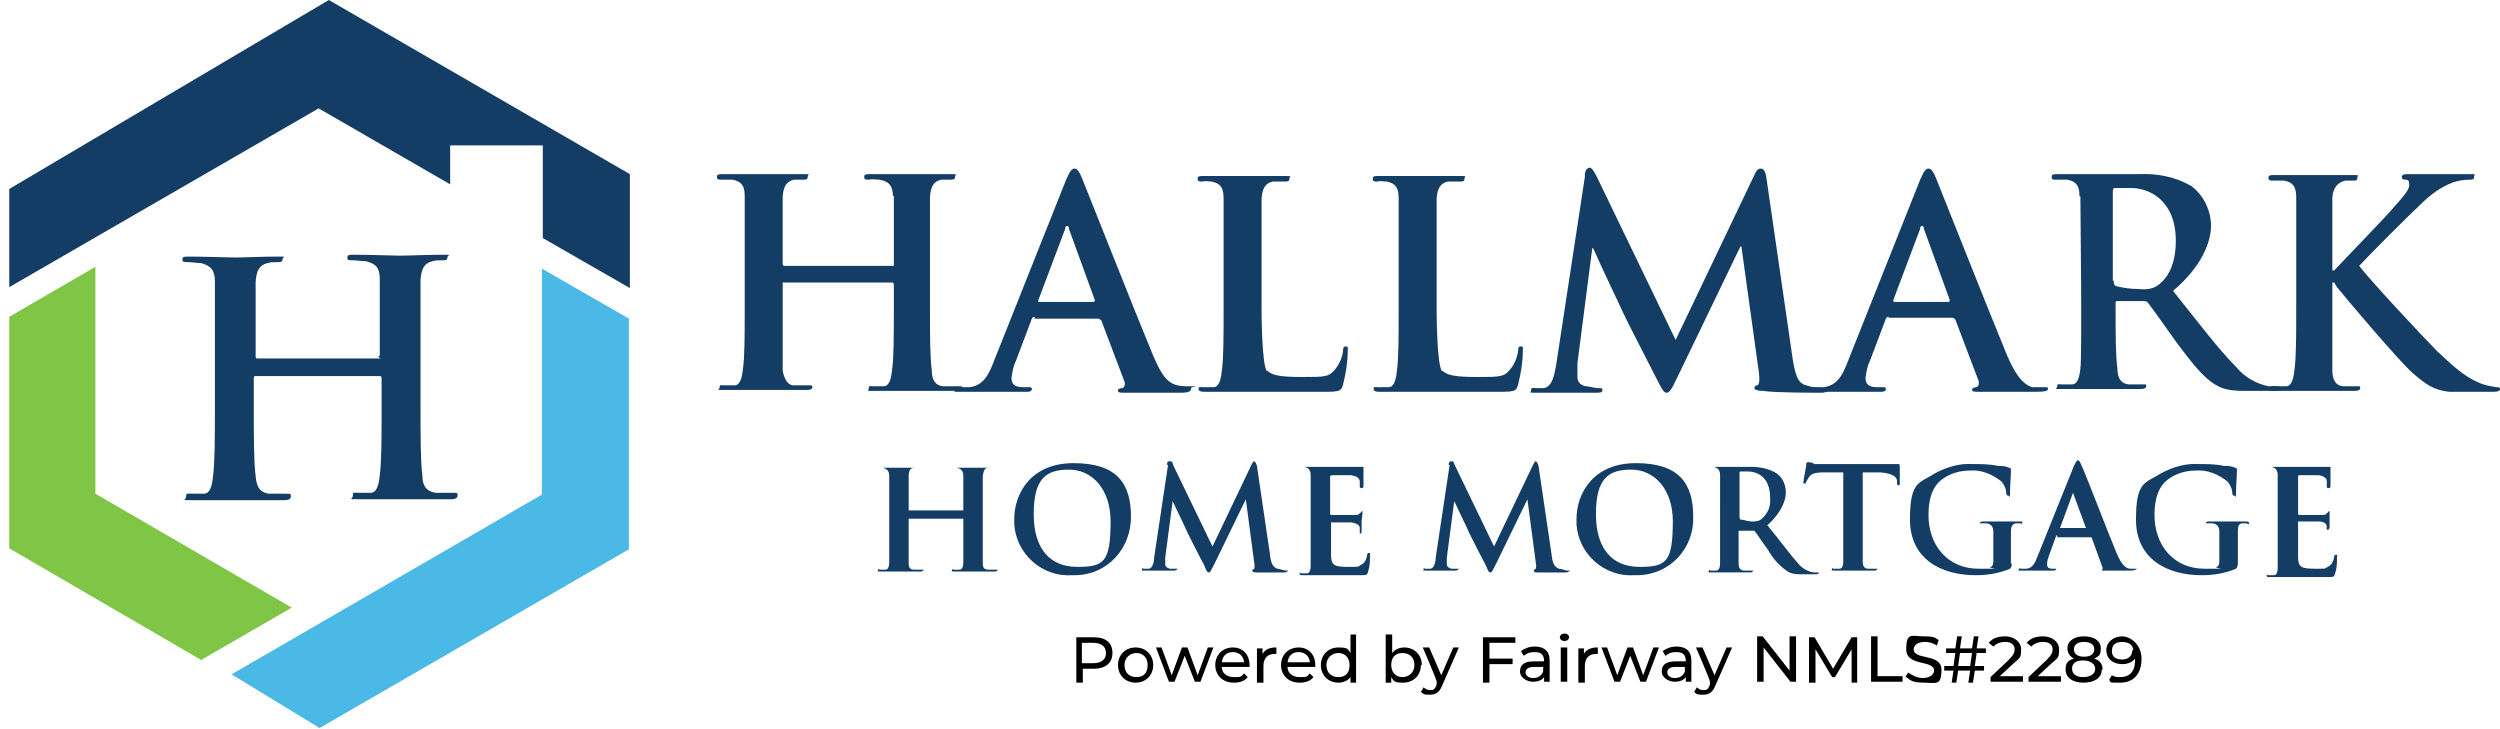
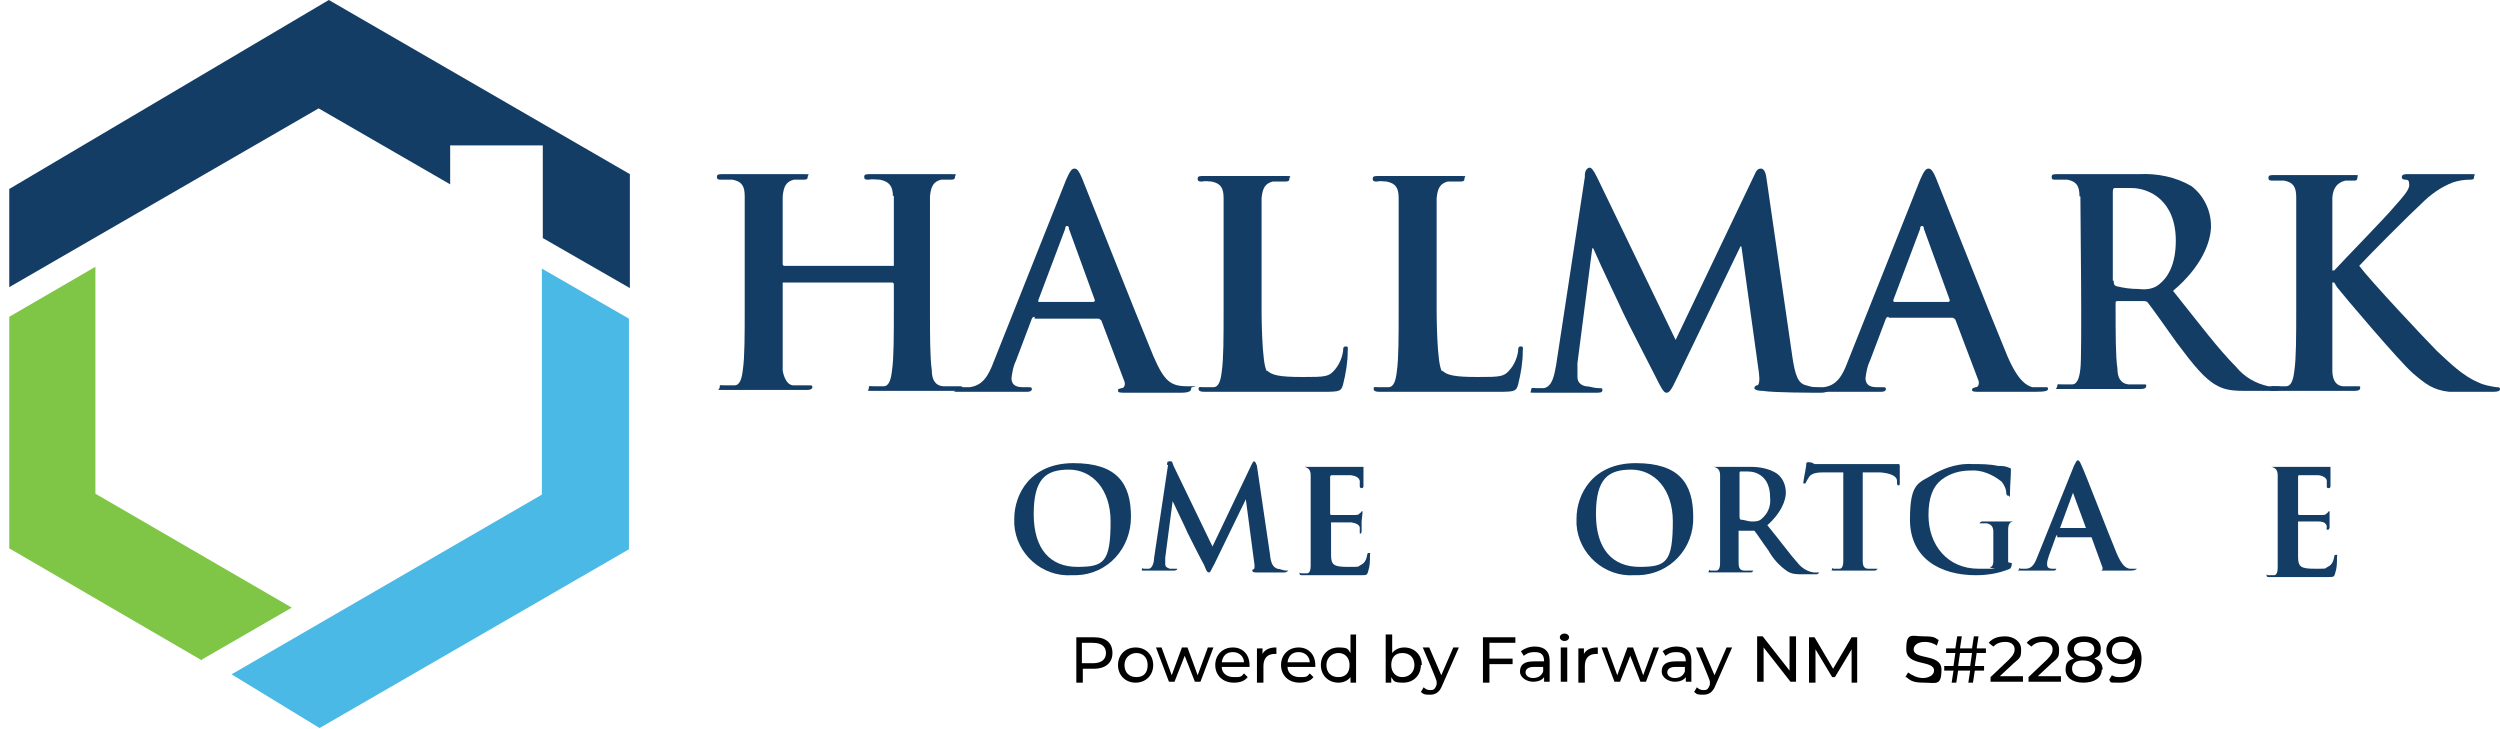
<svg xmlns="http://www.w3.org/2000/svg" id="Logo_desktop" version="1.1" viewBox="0 0 269.9 78.7">
  <defs>
    <style>
      .st0 {
        fill: none;
      }

      .st1 {
        fill: #4bb9e6;
      }

      .st2 {
        fill: #7fc646;
        fill-rule: evenodd;
      }

      .st3 {
        fill: #133d65;
      }

      .st4 {
        clip-path: url(#clippath);
      }
    </style>
    <clipPath id="clippath">
      <rect class="st0" width="298.8" height="78.7" />
    </clipPath>
  </defs>
  <g class="st4">
    <g id="Group_35">
      <g>
        <g id="Group_1">
          <path id="Path_1" class="st3" d="M96.4,21.2c0-1.1-.4-1.6-1.4-1.8-.4,0-.8-.1-1.2,0-.3,0-.5,0-.5-.3s.2-.3.7-.3h8.4c1.2,0,.7,0,.7.3s-.2.3-.6.3h-.9c-.8.2-1.1.7-1.2,1.8v12.1c0,2.9,0,5.3.2,6.7,0,.9.3,1.6,1.2,1.7.5,0,1.1,0,1.6,0s.5,0,.5.2-.2.3-.6.3h-8.8c-1.2,0-.7,0-.7-.3s0-.2.5-.2.8,0,1.1,0c.6,0,.8-.8.9-1.7.2-1.3.2-3.8.2-6.6v-2.7s0-.2-.2-.2h-11.6s-.2,0-.2,0v9.5s.2,1.5,1.1,1.6c.5,0,1.1,0,1.6,0s.5,0,.5.2-.2.3-.6.3h-8.8c-1.2,0-.6,0-.6-.3s0-.2.5-.2.8,0,1.1,0c.6,0,.8-.8.9-1.7.2-1.3.2-3.8.2-6.6v-12.1c0-1.1-.3-1.6-1.3-1.8-.4,0-.8,0-1.2,0-.3,0-.5,0-.5-.3s.2-.3.7-.3h8.4c1.2,0,.7,0,.7.3s-.2.3-.6.3h-.9c-.8.2-1.1.7-1.2,1.8v7.3q0,.2.2.2h11.8s0-6.6,0-7.6Z" />
        </g>
        <g id="Group_2">
          <path id="Path_2" class="st3" d="M118,32.6q.2,0,.2-.2l-2.8-7.7c0-.1,0-.3-.2-.3s-.2.2-.2.3l-2.9,7.7c0,0,0,.2,0,.2h5.8ZM111.7,34.2q-.2,0-.3.2l-1.7,4.5c-.3.6-.4,1.2-.5,1.9,0,.6.3,1,1.2,1h.5c.4,0,.5,0,.5.2s-.2.3-.5.3h-7c-1.6,0-.6,0-.6-.3s0-.2.4-.2h1c1.4-.2,2-1.2,2.6-2.8l7.8-19.6c.4-.9.6-1.2.9-1.2s.5.3.8,1c.7,1.7,5.7,14.4,7.7,19.2,1.2,2.8,1.9,3.3,3.7,3.3s.4,0,.4.2,0,.5-1.1.5h-5.9c-.6,0-.9,0-.9-.2s0-.2.4-.3c.3,0,.4-.4.3-.7h0l-2.5-6.6c0,0-.2-.2-.3-.2h-6.9v-.2Z" />
        </g>
        <g id="Group_3">
          <path id="Path_3" class="st3" d="M136.8,40c.5.5,1.3.7,3.8.7s2.9,0,3.6-.9c.4-.5.7-1.2.8-1.9,0-.3,0-.5.3-.5s.2.2.2.5c0,1.2-.2,2.4-.5,3.6-.2.7-.3.8-2,.8h-13q-.6,0-.6-.3c0-.3.1-.2.5-.2s.8,0,1.1,0c.6,0,.8-.8.9-1.7.2-1.3.2-3.8.2-6.6v-12.1c0-1.1-.3-1.6-1.3-1.8-.3,0-.7-.1-1,0-.3,0-.5,0-.5-.3s.2-.3.7-.3h8.5c1.2,0,.7,0,.7.3s-.2.3-.6.3h-1.2c-.8.2-1.1.7-1.2,1.8v12.1s0,6,.6,6.6Z" />
        </g>
        <g id="Group_4">
          <path id="Path_4" class="st3" d="M155.7,40c.5.5,1.3.7,3.8.7s2.9,0,3.6-.9c.4-.5.7-1.2.8-1.9,0-.3,0-.5.3-.5s.2.2.2.5c0,1.2-.2,2.4-.5,3.6-.2.7-.3.8-2,.8h-13q-.6,0-.6-.3c0-.3.1-.2.5-.2s.8,0,1.1,0c.6,0,.8-.8.9-1.7.2-1.3.2-3.8.2-6.6v-12.1c0-1.1-.3-1.6-1.3-1.8-.3,0-.7-.1-1,0-.3,0-.5,0-.5-.3s.2-.3.7-.3h8.5c1.2,0,.7,0,.7.3s-.2.3-.6.3h-1.2c-.8.2-1.1.7-1.2,1.8v12.1s0,6,.6,6.6Z" />
        </g>
        <g id="Group_5">
          <path id="Path_5" class="st3" d="M171.1,18.9c0-.5.3-.8.5-.8s.4.2.8,1l8.5,17.6,8.5-17.8c.2-.5.4-.7.7-.7s.5.3.6,1l2.8,19.3c.3,2,.6,2.9,1.5,3.1.6.2,1.3.3,1.9.3s.5,0,.5.2-.4.3-.8.3c-.8,0-5.1,0-6.3-.2-.7,0-.9-.2-.9-.3s.1-.3.3-.3.3-.5.2-1.3l-1.9-13.7h-.1l-6.8,14.1c-.7,1.5-.9,1.7-1.2,1.7s-.6-.6-1.1-1.6c-.7-1.4-3.2-6.2-3.6-7.1-.3-.7-2.2-4.6-3.2-6.9h-.1l-1.6,12.4v1.5c0,.6.4.9.9,1,.4,0,.9.2,1.3.2s.5,0,.5.2c0,.3-.3.3-.7.3h-6.4c-1,0-.6,0-.6-.3s.2-.2.5-.2h.9c.9-.2,1.1-1.4,1.3-2.5l3.1-20.3v-.2Z" />
        </g>
        <g id="Group_6">
          <path id="Path_6" class="st3" d="M210.3,32.6q.2,0,.2-.2l-2.8-7.7c0-.1,0-.3-.2-.3s-.2.2-.2.3l-2.9,7.7c0,0,0,.2.1.2h5.8ZM203.9,34.2q-.2,0-.3.2l-1.7,4.5c-.3.6-.4,1.2-.5,1.9,0,.6.3,1,1.2,1h.5c.4,0,.5,0,.5.2s-.2.3-.5.3h-7c-1.6,0-.6,0-.6-.3s.1-.2.4-.2h1c1.4-.2,2-1.2,2.6-2.8l7.8-19.6c.4-.9.6-1.2.9-1.2s.5.3.8,1c.7,1.7,5.7,14.4,7.7,19.2,1.2,2.8,2.1,3.2,2.7,3.4.4,0,.9,0,1.3,0s.4,0,.4.2-.3.3-1.4.3h-5.9c-.6,0-.9,0-.9-.2s.1-.2.4-.3c.3,0,.4-.4.3-.7h0l-2.5-6.6c0,0-.2-.2-.3-.2h-6.9v-.2Z" />
        </g>
        <g id="Group_7">
          <path id="Path_7" class="st3" d="M228.2,30.3c0,.3,0,.5.3.6.8.2,1.6.3,2.4.3.8.1,1.6,0,2.2-.5.9-.7,1.8-2.1,1.8-4.7,0-4.4-2.9-5.7-4.8-5.7s-1.4,0-1.8,0c-.2,0-.2.3-.2.5v9.5ZM224.5,21.2c0-1.1-.3-1.6-1.3-1.8,0,0-.8,0-1.2,0s-.5,0-.5-.3.2-.3.7-.3h8.7c2-.1,4,.3,5.7,1.3,1.3,1,2.1,2.6,2.1,4.3s-1,4.4-4.1,7c2.8,3.5,4.9,6.3,6.8,8.2.9,1.1,2.1,1.8,3.5,2.1h.9c.2,0,.4,0,.4.2s-.2.3-.6.3h-3c-1.1,0-2.3,0-3.3-.6-1.3-.7-2.5-2.2-4.3-4.6-1.2-1.7-2.7-3.8-3.1-4.3-.1-.2-.4-.2-.6-.2h-2.7q-.2,0-.2.2v.4c0,2.9,0,5.4.2,6.7,0,.9.3,1.6,1.2,1.7.5,0,1,0,1.5,0s.4,0,.4.2-.2.3-.6.3h-8.4c-1.2,0-.6,0-.6-.3s.1-.2.5-.2.8,0,1.1,0c.6,0,.8-.8.9-1.7.2-1.3,0-17.6,0-18.6Z" />
        </g>
        <g id="Group_8">
          <path id="Path_8" class="st3" d="M251.8,29.2h.2c1.1-1.2,5.6-5.8,6.5-6.9.9-1,1.6-1.8,1.6-2.3s-.1-.6-.4-.6-.4-.1-.4-.3.2-.3.5-.3h6.8c.9,0,.5,0,.5.3s-.2.3-.5.3c-.6,0-1.2.1-1.8.3-1.3.5-2.4,1.3-3.4,2.3-1,.9-5.7,5.6-6.7,6.7,1.1,1.5,7.2,8,8.4,9.2,1.4,1.3,2.8,2.7,4.5,3.4.6.3,1.3.4,1.9.5.2,0,.4,0,.4.2s-.2.3-.7.3h-4.8c-1.7-.2-2.5-.8-3.9-2s-7.5-8.4-8.2-9.3l-.3-.5h-.2v9.5c0,.9.3,1.6,1.1,1.7.5,0,1,0,1.5,0s.4,0,.4.2-.2.3-.6.3h-8.4c-1.2,0-.6,0-.6-.3s.1-.2.5-.2.8,0,1.1,0c.6,0,.8-.8.9-1.7.2-1.3.2-3.8.2-6.6v-12.1c0-1.1-.3-1.6-1.3-1.8h-1.2c-.3,0-.5,0-.5-.3s.2-.3.7-.3h8.2c1.1,0,.7,0,.7.3s-.2.3-.4.3h-.9c-.8.2-1.3.7-1.4,1.8,0,1,0,7.9,0,7.9Z" />
        </g>
      </g>
      <g>
        <g id="Group_9">
-           <path id="Path_9" class="st3" d="M104,55.1h0v-3.7c0-.5-.2-.8-.7-.9h-.3c-.2,0-.3,0-.3,0s0,0,.3,0h4.1c.6,0,.3,0,.3,0s0,0-.3,0h-.4c-.4,0-.5.3-.6.9v9.3c0,.4,0,.8.6.8h.8q.2,0,.2,0c0,0,0,.2-.3.2h-4.3c-.6,0-.3,0-.3-.2s0,0,.2,0h.6c.3,0,.4-.4.4-.8v-4.7h-5.9v4.7c0,.4,0,.8.6.8h.8q.2,0,.2,0c0,0,0,.2-.3.2h-4.3c-.6,0-.3,0-.3-.2s0,0,.2,0h.6c.3,0,.4-.4.4-.8v-9.3c0-.5-.2-.8-.7-.9h-.6c-.2,0-.3,0-.3,0s0,0,.3,0h4.1c.6,0,.6,0,.6,0s0,0-.3,0h-.4c-.4,0-.6.3-.6.9s0,3.7,0,3.7h5.9Z" />
-         </g>
+           </g>
        <g id="Group_10">
          <path id="Path_10" class="st3" d="M119.9,56.3c0-3.5-2-5.6-4.5-5.6s-3.8,1-3.8,4.8,1.8,5.7,4.7,5.7,3.6-.5,3.6-5M109.5,56c0-2.6,1.7-6,6.4-6s6.2,2.2,6.2,5.8c0,3.4-2.5,6.2-5.9,6.3h-.5c-3.2.2-6-2.3-6.2-5.5v-.5" />
        </g>
        <g id="Group_11">
          <path id="Path_11" class="st3" d="M126,50.2c0-.3,0-.4.3-.4s.2,0,.4.5l4.2,8.7,4.2-8.8c.1-.2.2-.4.3-.4s.2.2.3.5l1.4,9.5c.1,1,.3,1.4.8,1.6.3,0,.6.2,1,.2s.2,0,.2,0-.2.2-.4.2h-3.1q-.4,0-.4-.2c0-.2,0,0,.2-.2,0,0,.1-.2,0-.7l-.9-6.8h0l-3.4,7c-.4.7-.4.9-.6.9s-.3-.3-.5-.8c-.4-.7-1.6-3.1-1.8-3.5-.1-.3-1.1-2.3-1.6-3.4h0l-.8,6.1v.7c0,.3.2.4.5.5h.6c0,0,.2,0,.2,0s0,.2-.4.2h-3.1c-.5,0-.3,0-.3-.2s0,0,.2,0h.5c.4,0,.6-.7.6-1.2l1.5-10h0Z" />
        </g>
        <g id="Group_12">
          <path id="Path_12" class="st3" d="M141.5,54.6v-3.3c0-.5-.2-.8-.7-.9h-.6c-.2,0-.3,0-.3,0s.1,0,.3,0h7c0,.4,0,1.1,0,1.1v1s0,.2-.2.2-.2-.2-.2-.2v-.6c-.1-.3-.3-.5-1-.6-.3,0-2,0-2,0,0,0-.2,0-.2.2v3.9c0,0,0,.2.1.2.3,0,2,0,2.4,0s.6,0,.7-.2c.1,0,.2-.2.2-.2,0,0,.1,0,.1,0s0,.3-.1,1.1v1c0,0,0,.3-.1.3,0,0-.1,0-.1,0h0v-.6c0-.3-.3-.5-.9-.6h-2.2v3.5c0,1.1.3,1.3,1.8,1.3s1,0,1.4-.2.6-.5.7-1.1q0-.2.2-.2c.2,0,.1,0,.1.3,0,.6,0,1.1-.2,1.7-.1.4-.2.4-.8.4h-6.3c-.2,0-.3,0-.3-.2s0,0,.2,0h.6c.3,0,.4-.4.4-.8v-6.2Z" />
        </g>
        <g id="Group_13">
-           <path id="Path_13" class="st3" d="M156.4,50.2c0-.3.1-.4.3-.4s.2,0,.4.5l4.2,8.7,4.2-8.8c.1-.2.2-.4.3-.4s.2.2.3.5l1.4,9.5c.1,1,.3,1.4.8,1.6.3,0,.6.2,1,.2s.2,0,.2,0-.2.2-.4.2h-3.1c-.3,0-.4,0-.4-.2s0,0,.2-.2c0,0,.1-.2,0-.7l-.9-6.8h0l-3.4,7c-.4.7-.4.9-.6.9s-.3-.3-.5-.8c-.4-.7-1.6-3.1-1.8-3.5-.1-.3-1.1-2.3-1.6-3.4h0l-.8,6.1v.7c0,.3.2.4.5.5h.6c.1,0,.2,0,.2,0s-.1.2-.4.2h-3.1c-.5,0-.3,0-.3-.2s0,0,.2,0h.5c.4,0,.6-.7.6-1.2l1.5-10h0Z" />
-         </g>
+           </g>
        <g id="Group_14">
          <path id="Path_14" class="st3" d="M180.6,56.3c0-3.5-2-5.6-4.5-5.6s-3.8,1-3.8,4.8,1.8,5.7,4.7,5.7,3.6-.5,3.6-5M170.2,56c0-2.6,1.7-6,6.4-6s6.2,2.2,6.2,5.8c.1,3.4-2.5,6.2-5.9,6.3h-.5c-3.2.2-6-2.3-6.2-5.5v-.5" />
        </g>
        <g id="Group_15">
          <path id="Path_15" class="st3" d="M187.8,55.8q0,.2.1.3c.4,0,.8.2,1.2.2s.8,0,1.1-.3c.7-.6,1-1.4.9-2.3,0-2.2-1.4-2.8-2.4-2.8h-.8q-.1,0-.1.2s0,4.7,0,4.7ZM185.7,54.6v-3.3c0-.5-.2-.8-.7-.9h-.6c-.2,0-.3,0-.3,0s.1,0,.3,0h4.6c1,0,2,.2,2.8.7.7.5,1,1.3,1,2.1s-.5,2.2-2,3.5c1.4,1.7,2.4,3.1,3.3,4.1.4.5,1,.9,1.7,1h.4c.1,0,.2,0,.2,0s-.1.2-.3.2h-1.5c-.6,0-1.1,0-1.6-.3-.9-.6-1.6-1.4-2.1-2.3-.6-.8-1.3-1.9-1.5-2.1,0,0-.2,0-.3,0h-1.4v3.5c0,.4.1.8.6.8h.8c.1,0,.2,0,.2,0s-.1.2-.3.2h-4.2c-.6,0-.3,0-.3-.2s0,0,.2,0h.6c.3,0,.4-.4.4-.8v-6h0Z" />
        </g>
        <g id="Group_16">
          <path id="Path_16" class="st3" d="M199.1,51h-2.3c-.9,0-1.3.2-1.5.5-.1.2-.2.3-.3.5,0,0,0,.2-.2.2s-.1,0-.1-.2.3-1.6.3-1.8,0-.3.2-.3.4,0,.7.2h9.1q.1,0,.1.3v1.8q0,.2-.1.2c-.1,0-.2,0-.2-.3v-.2c0-.4-.5-.8-1.8-.9h-1.9v9.6c0,.4.1.8.6.8h.8q.2,0,.2,0c0,0-.1.2-.3.2h-4.3c-.6,0-.3,0-.3-.2s0,0,.2,0h.6c.3,0,.4-.4.4-.8v-9.6h0Z" />
        </g>
        <g id="Group_17">
-           <path id="Path_17" class="st3" d="M217.2,60.8q0,.4-.2.6c-1.2.5-2.4.7-3.7.7-3.8,0-7.1-1.8-7.1-6s1-3.9,2.7-5c1.3-.7,2.7-1.1,4.1-1,.9,0,1.8,0,2.7.2.4,0,.8,0,1.2.2q.2,0,.2.2c0,.8-.1,1.7-.1,2.5s0,.3-.2.3-.1,0-.2-.2c0-.5-.2-.9-.5-1.3-1-.8-2.2-1.3-3.4-1.2-1.1,0-2.2.3-3.1,1-.9.7-1.4,1.9-1.4,3.8,0,3.3,2.1,5.8,5.4,5.8s.9,0,1.3-.2c.2,0,.3-.3.3-.6v-3.2c0-.5-.2-.8-.7-.9h-.6c-.1,0-.2,0-.2,0s.1-.2.3-.2h4c.5,0,.3,0,.3.2s0,0-.2,0h-.4c-.4,0-.6.3-.6.9v3.5h0Z" />
+           <path id="Path_17" class="st3" d="M217.2,60.8q0,.4-.2.6c-1.2.5-2.4.7-3.7.7-3.8,0-7.1-1.8-7.1-6s1-3.9,2.7-5c1.3-.7,2.7-1.1,4.1-1,.9,0,1.8,0,2.7.2.4,0,.8,0,1.2.2q.2,0,.2.2c0,.8-.1,1.7-.1,2.5s0,.3-.2.3-.1,0-.2-.2c0-.5-.2-.9-.5-1.3-1-.8-2.2-1.3-3.4-1.2-1.1,0-2.2.3-3.1,1-.9.7-1.4,1.9-1.4,3.8,0,3.3,2.1,5.8,5.4,5.8s.9,0,1.3-.2c.2,0,.3-.3.3-.6v-3.2c0-.5-.2-.8-.7-.9h-.6c-.1,0-.2,0-.2,0s.1-.2.3-.2h4s0,0-.2,0h-.4c-.4,0-.6.3-.6.9v3.5h0Z" />
        </g>
        <g id="Group_18">
          <path id="Path_18" class="st3" d="M225.2,57h0l-1.4-3.8h0q0,0,0,0l-1.4,3.8h0c0,0,2.8,0,2.8,0h0ZM222.1,57.8s-.1,0-.1,0l-.8,2.2c-.1.3-.2.6-.2.9s.1.5.6.5h.2q.2,0,.2,0c0,0,0,.2-.3.2h-3.4c-.8,0-.3,0-.3-.2s0,0,.2,0h.5c.7,0,1-.6,1.3-1.4l3.9-9.7c.2-.4.3-.6.4-.6s.2,0,.4.5c.4.8,2.8,7.1,3.8,9.5.6,1.4,1,1.6,1.4,1.7h.6c.1,0,.2,0,.2,0s-.1.2-.7.2h-2.9c-.3,0-.5,0-.5,0s0,0,.2,0,.2-.2.2-.3h0l-1.2-3.3s0,0-.2,0h-3.5Z" />
        </g>
        <g id="Group_19">
-           <path id="Path_19" class="st3" d="M241.6,60.8q0,.4-.2.6c-1.2.5-2.4.7-3.7.7-3.8,0-7.1-1.8-7.1-6s1-3.9,2.7-5c1.3-.7,2.7-1.1,4.1-1,.9,0,1.8,0,2.7.2.4,0,.8,0,1.2.2q.2,0,.2.2c0,.8-.1,1.7-.1,2.5s0,.3-.2.3-.1,0-.2-.2c0-.5-.2-.9-.5-1.3-1-.8-2.2-1.3-3.4-1.2-1.1,0-2.2.3-3.1,1-.9.7-1.4,1.9-1.4,3.8,0,3.3,2.1,5.8,5.4,5.8s.9,0,1.3-.2c.2,0,.3-.3.3-.6v-3.2c0-.5-.2-.8-.7-.9h-.6c-.1,0-.2,0-.2,0s.1-.2.3-.2h4c.3,0,.4,0,.4.2s-.2,0-.3,0h-.4c-.4,0-.5.3-.5.9s0,3.4,0,3.4Z" />
-         </g>
+           </g>
        <g id="Group_20">
          <path id="Path_20" class="st3" d="M245.9,54.6v-3.3c0-.5-.2-.8-.7-.9h-.6c-.2,0-.3,0-.3,0s.1,0,.3,0h7c0,.4,0,1.1,0,1.1v1s0,.2-.2.2-.2-.1-.2-.2v-.6c0-.3-.5-.6-1-.6h-2s-.1,0-.1.2v3.9c0,0,0,.2.1.2h2.3c.4,0,.6,0,.7-.2.1,0,.2-.2.2-.2,0,0,.1,0,.1,0s0,1.1,0,1.1v.6c0,0,0,.3-.2.3s-.1-.3-.1-.3c0-.3-.2-.6-.9-.6h-2.2v3.8c0,1.1.3,1.3,1.8,1.3s1,0,1.4-.2.6-.5.7-1.1q0-.2.2-.2c.2,0,.1,0,.1.3,0,.6,0,1.1-.2,1.7-.1.4-.2.4-.8.4h-6.3c-.2,0-.3,0-.3-.2s0,0,.2,0h.6c.3,0,.4-.4.4-.8v-6.5Z" />
        </g>
      </g>
      <g id="Group_21">
        <path id="Path_21" class="st2" d="M21.8,71.3L1,59.2v-25l9.3-5.4v24.5l21.2,12.3-9.7,5.6h0Z" />
      </g>
      <g id="Group_22">
        <path id="Path_22" class="st1" d="M58.5,34.2v19.2l-33.5,19.4,9.5,5.8,33.4-19.3v-24.9l-9.4-5.4v5.3h0Z" />
      </g>
      <g id="Group_23">
        <path id="Path_23" class="st3" d="M1,20.4v10.6L34.4,11.7l14.2,8.2v-4.2h10v10l9.4,5.4v-12.3L35.5,0,1,20.4Z" />
      </g>
      <g id="Group_24">
-         <path id="Path_24" class="st3" d="M40.8,38.5c0,0,.2,0,.2-.2v-8.1c0-1.2-.3-1.7-1.5-2-.5,0-.9-.1-1.4-.1s-.6,0-.6-.3.2-.3.7-.3c1.9,0,4.1.1,5,.1s3-.1,4.4-.1.7,0,.7.3-.2.3-.6.3-.7,0-1,.1c-.9.2-1.2.8-1.3,2v13.6c0,3.2,0,6,.2,7.5,0,1,.3,1.7,1.4,1.9.6,0,1.2,0,1.8,0s.6,0,.6.3-.3.4-.7.4c-2.3,0-4.5,0-5.5,0s-3,0-4.4,0-.7,0-.7-.4,0-.3.6-.3.8,0,1.3,0c.7,0,.9-.9,1-1.9.2-1.5.2-4.2.2-7.4v-3.1c0,0,0-.2-.2-.2h-13.4c-.1,0-.2,0-.2.2h0v3.1c0,3.2,0,6,.2,7.5.1,1,.3,1.7,1.4,1.9.6,0,1.2,0,1.8,0s.6,0,.6.3-.3.4-.7.4c-2.3,0-4.5,0-5.5,0s-3,0-4.4,0-.7,0-.7-.4.1-.3.6-.3.8,0,1.3,0c.7,0,.9-.9,1-1.9.2-1.5.2-4.2.2-7.4v-13.6c0-1.2-.4-1.7-1.5-2-.5,0-.9-.1-1.4-.1s-.6,0-.6-.3.2-.3.7-.3c1.9,0,4.1.1,5,.1s3-.1,4.4-.1.7,0,.7.3-.2.3-.6.3-.7,0-1,.1c-.9.2-1.2.8-1.3,2v8.1c0,.2.1.2.2.2h13.3l-.3-.2Z" />
-       </g>
+         </g>
      <g>
        <path d="M120.1,70.5c0,1.1-.8,1.7-2,1.7h-1.2v1.5h-.7v-4.9h1.9c1.3,0,2,.6,2,1.7ZM119.4,70.5c0-.7-.5-1.1-1.4-1.1h-1.2v2.2h1.2c.9,0,1.4-.4,1.4-1.1Z" />
        <path d="M120.7,71.8c0-1.1.8-1.9,1.9-1.9s1.9.8,1.9,1.9-.8,1.9-1.9,1.9-1.9-.8-1.9-1.9ZM123.9,71.8c0-.8-.5-1.3-1.2-1.3s-1.3.5-1.3,1.3.5,1.3,1.3,1.3,1.2-.5,1.2-1.3Z" />
        <path d="M131,69.9l-1.4,3.7h-.6l-1.1-2.8-1.1,2.8h-.6l-1.4-3.7h.6l1.1,3,1.1-3h.6l1.1,3,1.1-3h.6,0Z" />
        <path d="M134.9,72h-3c0,.7.6,1.1,1.3,1.1s.8,0,1.1-.4l.4.4c-.3.4-.8.6-1.5.6-1.2,0-2-.8-2-1.9s.8-1.9,1.9-1.9,1.8.8,1.8,1.9,0,0,0,.2ZM131.9,71.5h2.4c0-.6-.5-1.1-1.2-1.1s-1.1.4-1.2,1.1Z" />
        <path d="M137.8,69.9v.7h-.2c-.7,0-1.2.4-1.2,1.3v1.8h-.7v-3.7h.6v.6c.2-.4.7-.7,1.4-.7h0Z" />
        <path d="M142,72h-3c0,.7.6,1.1,1.3,1.1s.8,0,1.1-.4l.4.4c-.3.4-.8.6-1.5.6-1.2,0-2-.8-2-1.9s.8-1.9,1.9-1.9,1.8.8,1.8,1.9,0,0,0,.2ZM139,71.5h2.4c0-.6-.5-1.1-1.2-1.1s-1.1.4-1.2,1.1Z" />
        <path d="M146.4,68.5v5.2h-.6v-.6c-.3.4-.8.6-1.3.6-1.1,0-1.9-.8-1.9-1.9s.8-1.9,1.9-1.9,1,.2,1.3.6v-2h.7,0ZM145.7,71.8c0-.8-.5-1.3-1.2-1.3s-1.3.5-1.3,1.3.5,1.3,1.3,1.3,1.2-.5,1.2-1.3Z" />
        <path d="M153.4,71.8c0,1.1-.8,1.9-1.9,1.9s-1-.2-1.3-.6v.6h-.6v-5.2h.7v2c.3-.4.8-.6,1.3-.6,1.1,0,1.9.8,1.9,1.9h0ZM152.7,71.8c0-.8-.5-1.3-1.3-1.3s-1.2.5-1.2,1.3.5,1.3,1.2,1.3,1.3-.5,1.3-1.3Z" />
        <path d="M157.5,69.9l-1.8,4.1c-.3.8-.8,1-1.3,1s-.7,0-1-.3l.3-.5c.2.2.4.3.7.3s.5,0,.7-.6v-.3c.1,0-1.5-3.7-1.5-3.7h.7l1.3,3,1.3-3h.7,0Z" />
        <path d="M160.8,69.4v1.7h2.5v.6h-2.5v2h-.7v-4.9h3.5v.6s-2.8,0-2.8,0Z" />
        <path d="M167.3,71.4v2.2h-.6v-.5c-.2.3-.6.5-1.2.5s-1.4-.4-1.4-1.1.4-1.1,1.5-1.1h1.1c0-.7-.3-1-1-1s-.9.2-1.2.4l-.3-.5c.4-.3.9-.5,1.5-.5,1,0,1.6.5,1.6,1.5h0ZM166.6,72.5v-.5h-1c-.7,0-.9.3-.9.6s.3.6.8.6.9-.2,1.1-.7h0Z" />
        <path d="M168.4,68.8c0-.2.2-.4.5-.4s.5.2.5.4-.2.4-.5.4-.5-.2-.5-.4ZM168.5,69.9h.7v3.7h-.7v-3.7Z" />
        <path d="M172.5,69.9v.7h-.2c-.7,0-1.2.4-1.2,1.3v1.8h-.7v-3.7h.6v.6c.2-.4.7-.7,1.4-.7h0Z" />
        <path d="M179.1,69.9l-1.4,3.7h-.6l-1.1-2.8-1.1,2.8h-.6l-1.4-3.7h.6l1.1,3,1.1-3h.6l1.1,3,1.1-3h.6,0Z" />
        <path d="M182.6,71.4v2.2h-.6v-.5c-.2.3-.6.5-1.2.5s-1.4-.4-1.4-1.1.4-1.1,1.5-1.1h1.1c0-.7-.3-1-1-1s-.9.2-1.2.4l-.3-.5c.4-.3.9-.5,1.5-.5,1,0,1.6.5,1.6,1.5h0ZM181.9,72.5v-.5h-1c-.7,0-.9.3-.9.6s.3.6.8.6.9-.2,1.1-.7h0Z" />
        <path d="M187,69.9l-1.8,4.1c-.3.8-.8,1-1.3,1s-.7,0-1-.3l.3-.5c.2.2.4.3.7.3s.5,0,.7-.6v-.3c.1,0-1.5-3.7-1.5-3.7h.7l1.3,3,1.3-3h.7,0Z" />
        <path d="M193.9,68.7v4.9h-.6l-2.9-3.7v3.7h-.7v-4.9h.6l2.9,3.7v-3.7h.7Z" />
        <path d="M199.9,73.7v-3.6l-1.8,3h-.3l-1.8-3v3.6h-.7v-4.9h.6l2,3.4,2-3.4h.6v4.9h-.7,0Z" />
-         <path d="M202,68.7h.7v4.3h2.7v.6h-3.4v-4.9Z" />
        <path d="M205.7,73.1l.3-.5c.4.3,1,.6,1.6.6s1.2-.3,1.2-.8c0-1.2-3-.4-3-2.3s.6-1.4,1.9-1.4,1.2.2,1.6.4l-.2.6c-.4-.3-.9-.4-1.3-.4-.8,0-1.2.4-1.2.8,0,1.2,3,.4,3,2.2s-.6,1.4-1.9,1.4-1.5-.3-1.9-.6h-.1Z" />
        <path d="M213.4,70.5l-.2,1.4h1v.5h-1l-.2,1.3h-.5l.2-1.3h-1.3l-.2,1.3h-.5l.2-1.3h-1v-.5h1l.2-1.4h-1v-.5h1l.2-1.3h.5l-.2,1.3h1.3l.2-1.3h.5l-.2,1.3h1v.5h-1ZM212.9,70.5h-1.3l-.2,1.4h1.3l.2-1.4Z" />
        <path d="M218.4,73v.6h-3.5v-.5l2-1.9c.5-.5.6-.8.6-1.1,0-.5-.4-.8-1-.8s-1,.2-1.3.5l-.5-.4c.4-.5,1-.7,1.8-.7s1.7.5,1.7,1.4-.1.9-.8,1.5l-1.5,1.4h2.5Z" />
        <path d="M222.5,73v.6h-3.5v-.5l2-1.9c.5-.5.6-.8.6-1.1,0-.5-.4-.8-1-.8s-1,.2-1.3.5l-.5-.4c.4-.5,1-.7,1.8-.7s1.7.5,1.7,1.4-.1.9-.8,1.5l-1.5,1.4h2.5Z" />
        <path d="M226.9,72.3c0,.9-.8,1.4-2,1.4s-1.9-.6-1.9-1.4.3-1,.9-1.2c-.4-.2-.7-.6-.7-1.1,0-.8.7-1.3,1.8-1.3s1.8.5,1.8,1.3-.2.8-.7,1.1c.6.2.9.6.9,1.2h-.1ZM226.2,72.2c0-.5-.5-.9-1.3-.9s-1.2.3-1.2.9.5.9,1.2.9,1.3-.3,1.3-.9ZM223.9,70.1c0,.5.4.8,1.1.8s1.1-.3,1.1-.8-.4-.8-1.1-.8-1.1.3-1.1.8Z" />
        <path d="M231.2,71.1c0,1.7-.9,2.6-2.3,2.6s-.9,0-1.2-.3l.3-.5c.3.2.6.2.9.2,1,0,1.6-.6,1.6-1.8v-.2c-.3.4-.8.6-1.4.6-1,0-1.7-.6-1.7-1.5s.8-1.5,1.7-1.5,2.1.9,2.1,2.4h0ZM230.3,70.2c0-.5-.4-.9-1.2-.9s-1.1.4-1.1,1,.4.9,1.1.9,1.1-.4,1.1-1h0Z" />
      </g>
    </g>
  </g>
</svg>